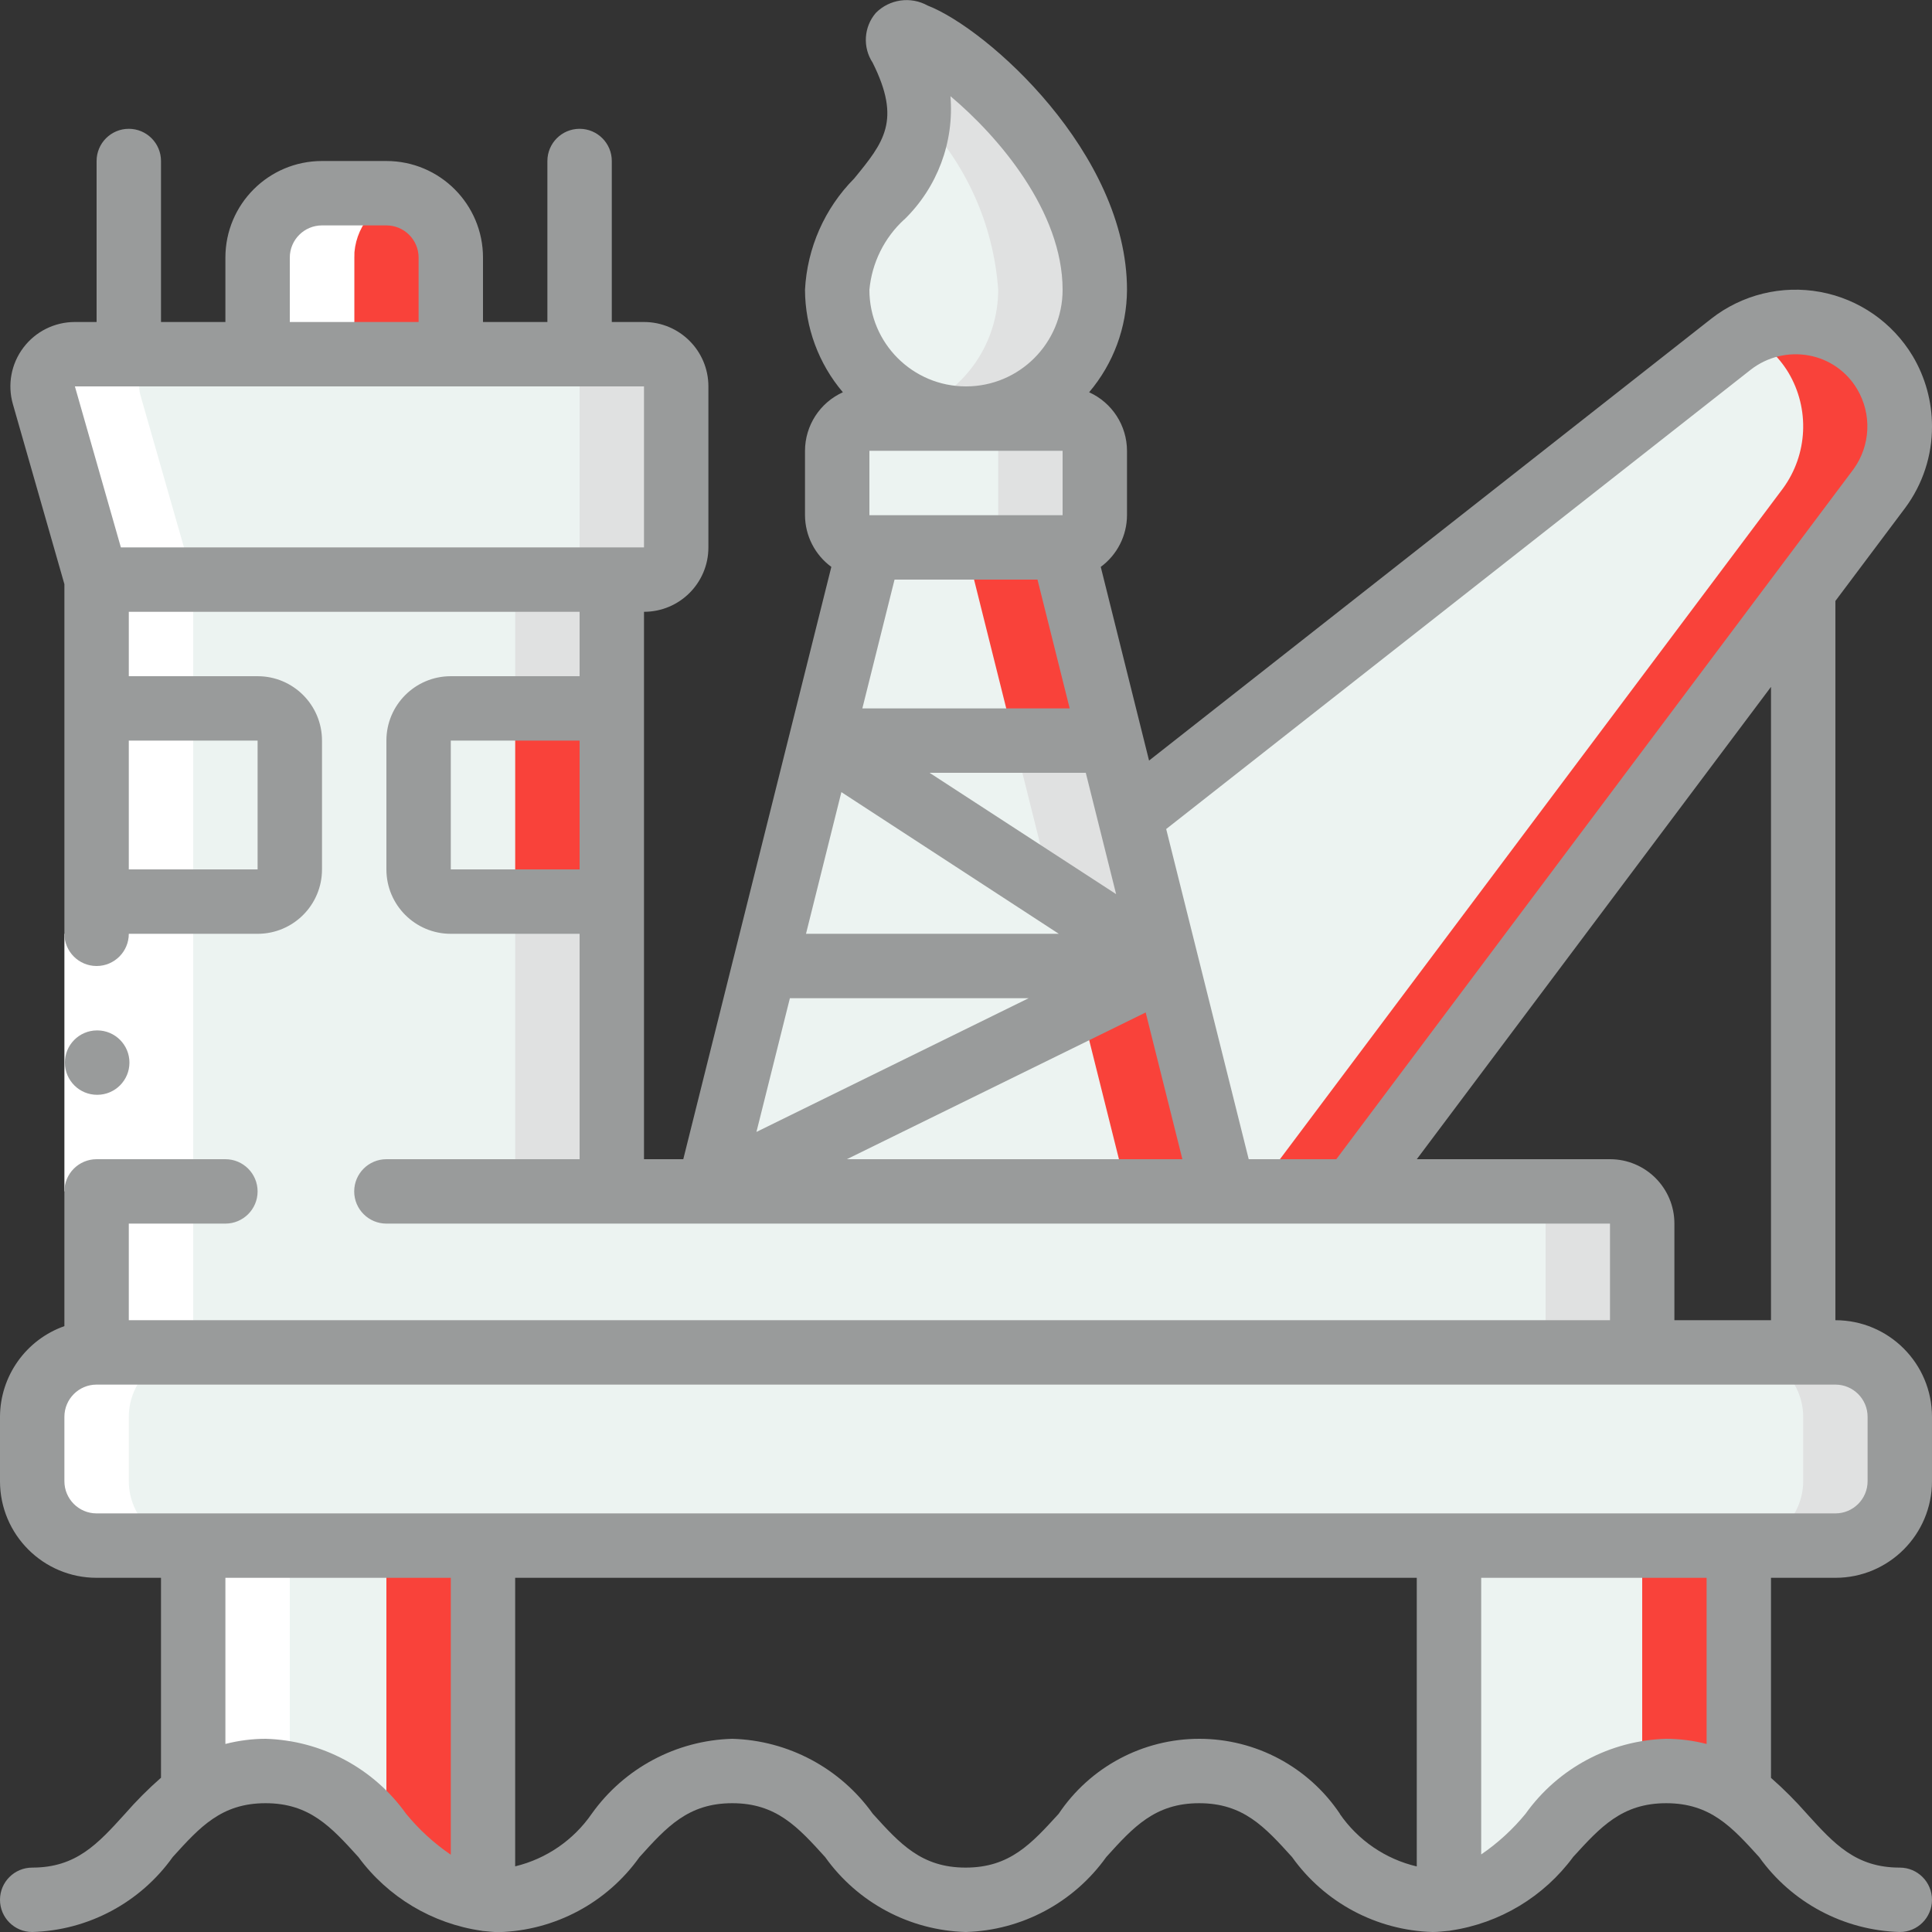
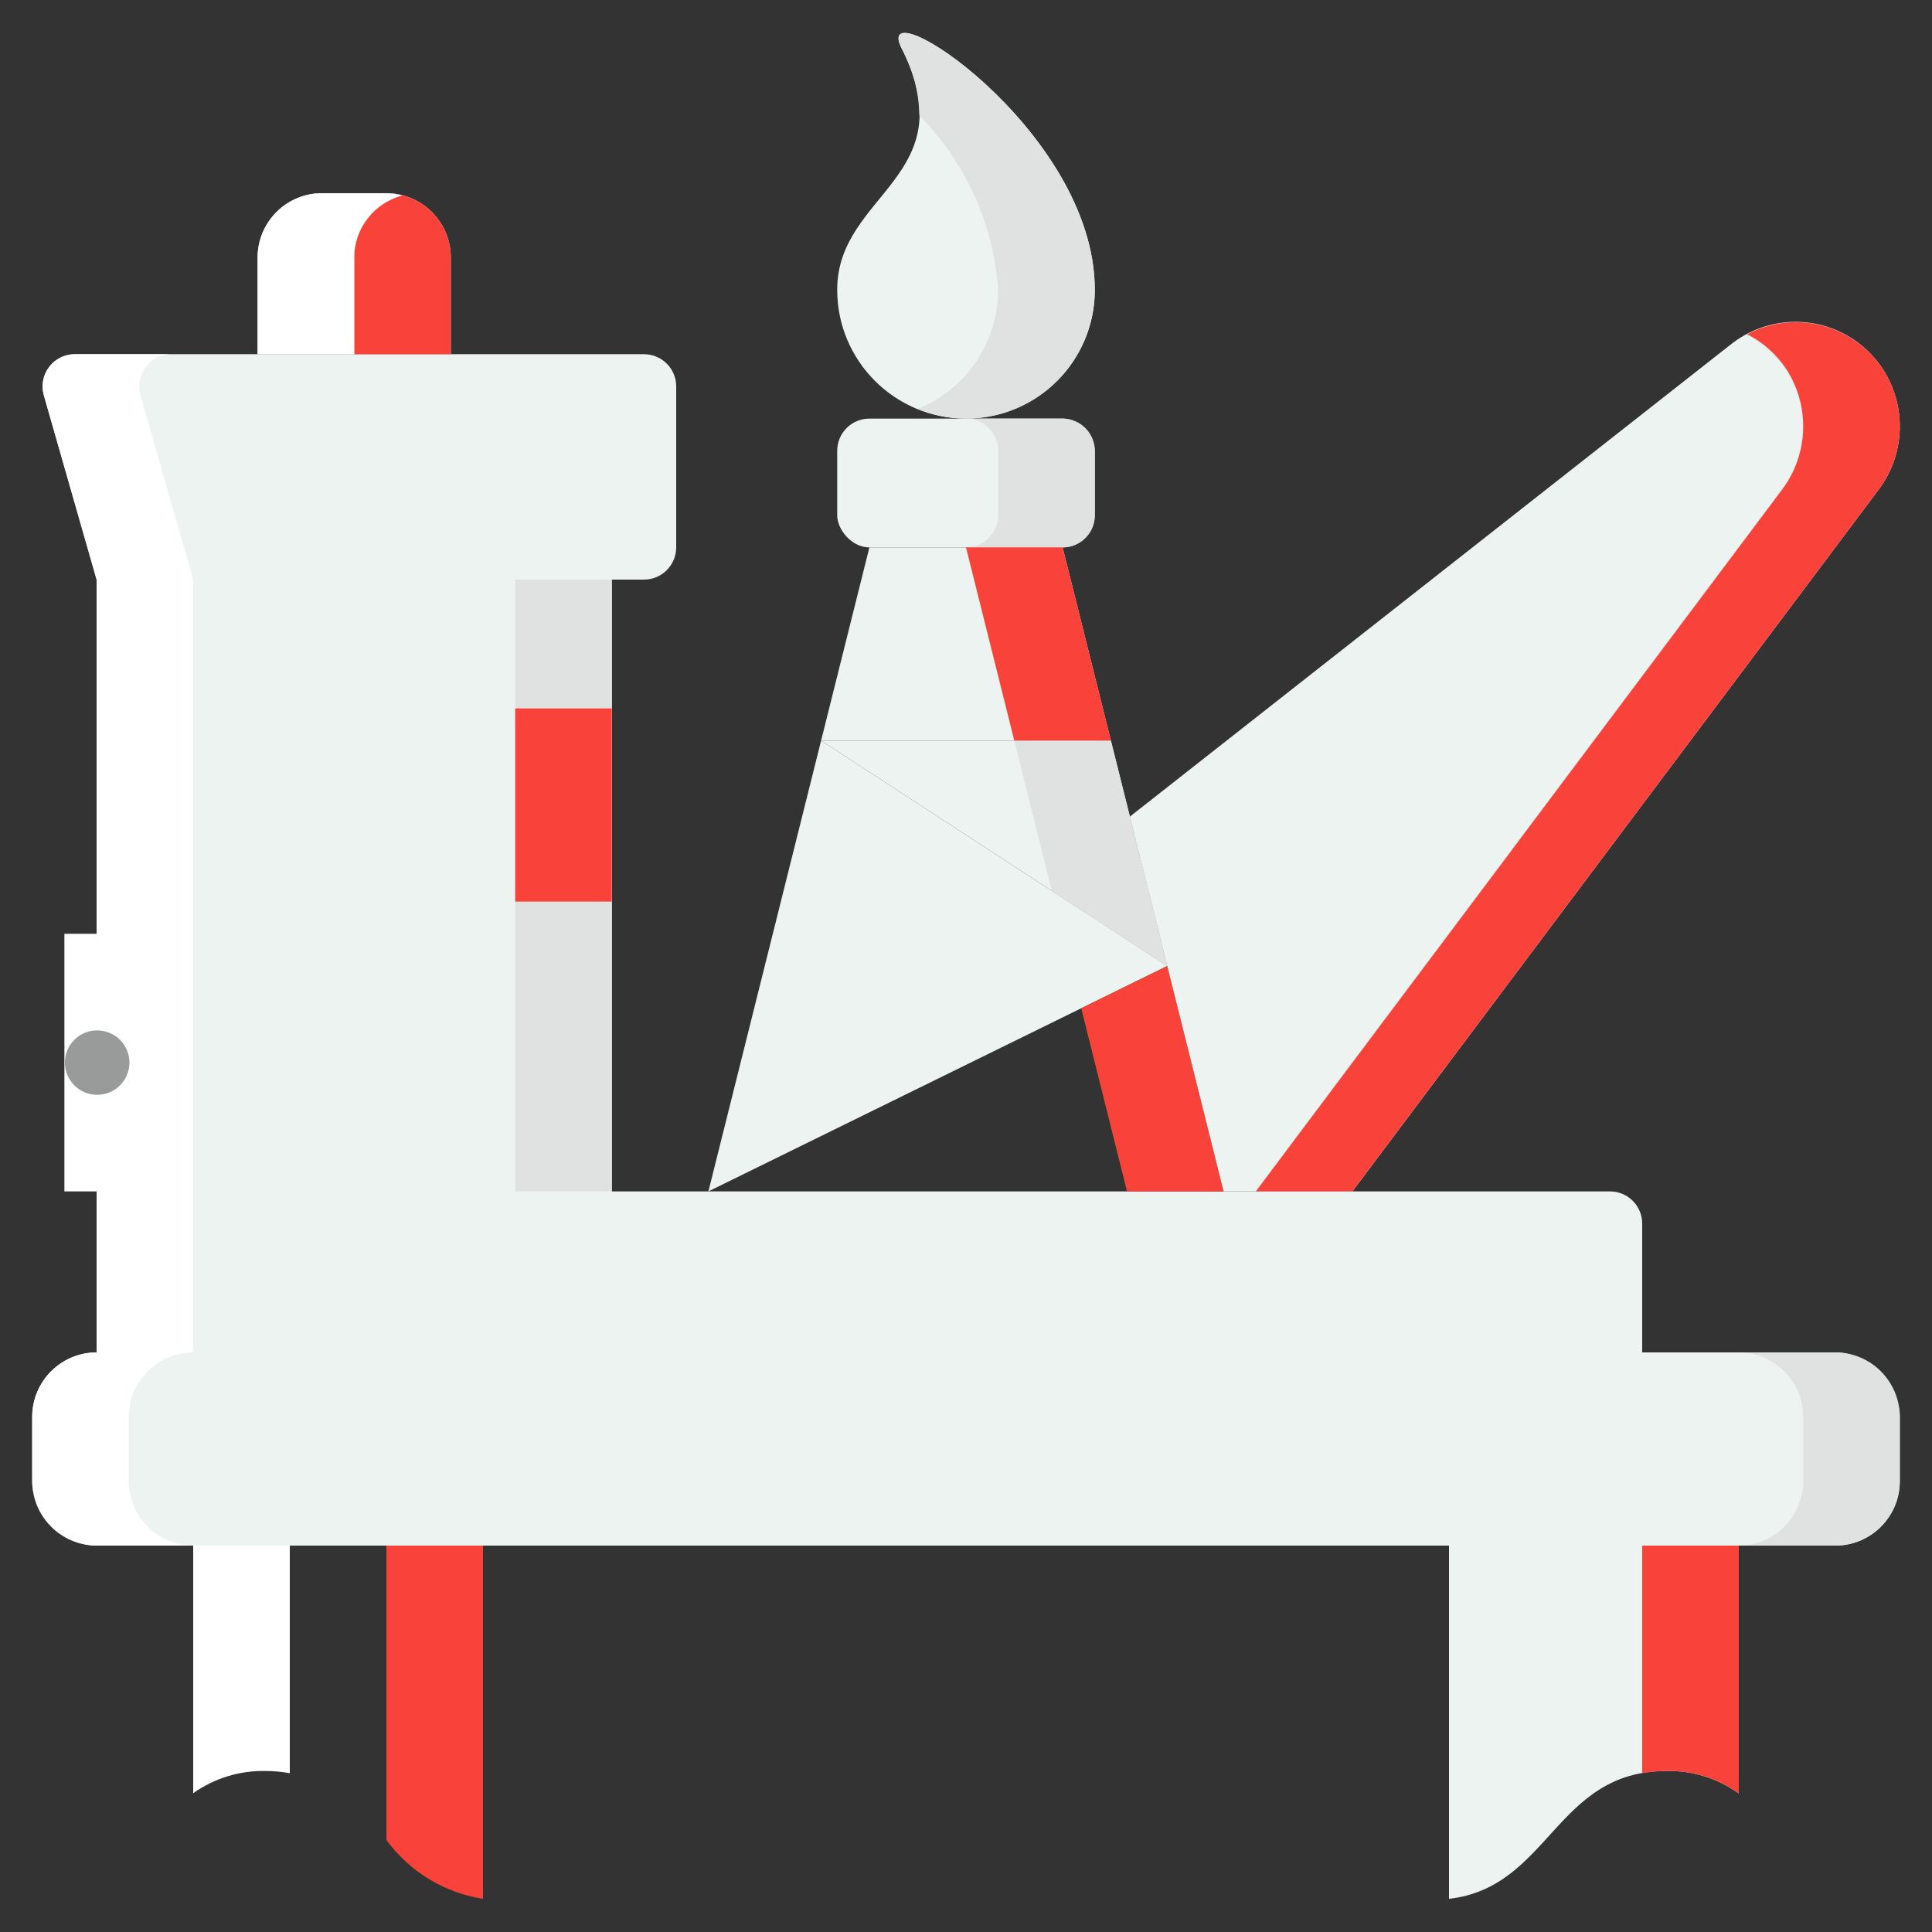
<svg xmlns="http://www.w3.org/2000/svg" version="1.1" width="512" height="512" x="0" y="0" viewBox="0 0 60 60" style="enable-background:new 0 0 512 512" xml:space="preserve" class="">
  <rect x="0" y="0" width="60" height="60" fill="#333333" stroke="none" />
  <g transform="matrix(1,0,0,1,1.4210854715202004e-14,1.4210854715202004e-14)">
    <g id="Page-1" fill="none" fill-rule="evenodd">
      <g id="037---Oil-Rig" fill-rule="nonzero">
-         <path id="Shape" d="m15 48v10.97c-3.14-.34-3.3-3.97-6.75-3.97-.805-.018-1.594.224-2.25.69v-7.69z" fill="#ecf3f1" data-original="#a4c2f7" style="" class="" />
        <path id="Shape" d="m12 48v9.143c.719.982 1.798 1.639 3 1.827v-10.97z" fill="#f9423a" data-original="#7facfa" style="" class="" />
        <rect id="Rectangle-path" fill="#ecf3f1" height="6" rx="2" width="58" x="1" y="42" data-original="#e8edfc" style="" class="" />
        <path id="Shape" d="m57 42h-3c1.103.003 1.997.897 2 2v2c-.003 1.103-.897 1.997-2 2h3c1.103-.003 1.997-.897 2-2v-2c-.003-1.103-.897-1.997-2-2z" fill="#e0e1e1" data-original="#cad9fc" style="" class="" />
        <path id="Shape" d="m51 38v4h-48v-24h16v19h31c.552 0 1 .448 1 1z" fill="#ecf3f1" data-original="#e8edfc" style="" class="" />
        <path id="Rectangle-path" d="m16 18h3v19h-3z" fill="#e0e1e1" data-original="#cad9fc" style="" class="" />
-         <path id="Shape" d="m50 37h-3c.552 0 1 .448 1 1v4h3v-4c0-.552-.448-1-1-1z" fill="#e0e1e1" data-original="#cad9fc" style="" class="" />
        <path id="Shape" d="m34 9c0 2.209-1.791 4-4 4s-4-1.791-4-4c0-3 4-3.5 2-7.5-.988-1.976 6 2.5 6 7.5z" fill="#ecf3f1" data-original="#e8edfc" style="" class="" />
        <path id="Shape" d="m28 1.5c.351.638.54 1.353.55 2.082 1.436 1.456 2.305 3.378 2.45 5.418-.003 1.627-.992 3.09-2.5 3.7 1.232.504 2.633.361 3.738-.382 1.104-.743 1.765-1.987 1.762-3.318 0-5-6.988-9.476-6-7.5z" fill="#e0e1e1" data-original="#cad9fc" style="" class="" />
        <rect id="Rectangle-path" fill="#ecf3f1" height="4" rx="1" width="8" x="26" y="13" data-original="#e8edfc" style="" class="" />
        <path id="Shape" d="m33 13h-3c.552 0 1 .448 1 1v2c0 .552-.448 1-1 1h3c.552 0 1-.448 1-1v-2c0-.552-.448-1-1-1z" fill="#e0e1e1" data-original="#cad9fc" style="" class="" />
        <path id="Shape" d="m36.25 30-14.25 7 1.75-7z" fill="#ecf3f1" data-original="#e8edfc" style="" class="" />
        <path id="Shape" d="m36.25 30h-12.5l1.75-7z" fill="#ecf3f1" data-original="#a4c2f7" style="" class="" />
        <path id="Shape" d="m36.25 30-10.75-7h9l.59 2.36z" fill="#ecf3f1" data-original="#e8edfc" style="" class="" />
-         <path id="Shape" d="m32.667 27.667 3.583 2.333-1.16-4.64-.59-2.36h-3l.59 2.36z" fill="#e0e1e1" data-original="#cad9fc" style="" class="" />
+         <path id="Shape" d="m32.667 27.667 3.583 2.333-1.16-4.64-.59-2.36h-3z" fill="#e0e1e1" data-original="#cad9fc" style="" class="" />
        <path id="Shape" d="m34.5 23h-9l1.5-6h6z" fill="#ecf3f1" data-original="#a4c2f7" style="" class="" />
        <path id="Shape" d="m33 17h-3l1.5 6h3z" fill="#f9423a" data-original="#7facfa" style="" class="" />
        <path id="Shape" d="m21 12v5c0 .552-.448 1-1 1h-17l-1.64-5.73c-.085-.303-.023-.627.168-.877s.488-.395.802-.393h17.67c.552 0 1 .448 1 1z" fill="#ecf3f1" data-original="#e8edfc" style="" class="" />
-         <path id="Shape" d="m20 11h-3c.552 0 1 .448 1 1v5c0 .552-.448 1-1 1h3c.552 0 1-.448 1-1v-5c0-.552-.448-1-1-1z" fill="#e0e1e1" data-original="#cad9fc" style="" class="" />
-         <path id="Shape" d="m38 37h-16l14.25-7z" fill="#ecf3f1" data-original="#a4c2f7" style="" class="" />
        <path id="Shape" d="m36.25 30-2.672 1.313 1.422 5.687h3z" fill="#f9423a" data-original="#7facfa" style="" class="" />
        <path id="Shape" d="m59 13.24c.001.694-.219 1.37-.63 1.93l-16.37 21.83h-4l-1.75-7-1.16-4.64 18.67-14.67c.975-.768 2.303-.911 3.419-.368 1.116.543 1.823 1.677 1.821 2.918z" fill="#ecf3f1" data-original="#a4c2f7" style="" class="" />
        <path id="Shape" d="m58.54 11.57c-.886-1.47-2.766-1.992-4.283-1.188.53.268.975.68 1.283 1.188.67 1.126.603 2.543-.17 3.6l-16.37 21.83h3l16.37-21.83c.773-1.057.84-2.474.17-3.6z" fill="#f9423a" data-original="#7facfa" style="" class="" />
        <path id="Shape" d="m14 22h5v6h-5c-.552 0-1-.448-1-1v-4c0-.552.448-1 1-1z" fill="#ecf3f1" data-original="#a4c2f7" style="" class="" />
        <path id="Rectangle-path" d="m16 22h3v6h-3z" fill="#f9423a" data-original="#7facfa" style="" class="" />
        <path id="Shape" d="m4 22h5v6h-5c-.552 0-1-.448-1-1v-4c0-.552.448-1 1-1z" fill="#ecf3f1" transform="matrix(-1 0 0 -1 12 50)" data-original="#a4c2f7" style="" class="" />
        <path id="Shape" d="m54 48v7.7c-.653-.474-1.444-.72-2.25-.7-3.45 0-3.62 3.61-6.75 3.97v-10.97z" fill="#ecf3f1" data-original="#a4c2f7" style="" class="" />
        <path id="Shape" d="m51 48v7.07c.247-.045.498-.069.75-.07.806-.02 1.597.226 2.25.7v-7.7z" fill="#f9423a" data-original="#7facfa" style="" class="" />
        <path id="Shape" d="m10 6h2c1.105 0 2 .895 2 2v3h-6v-3c0-1.105.895-2 2-2z" fill="#ecf3f1" data-original="#a4c2f7" style="" class="" />
        <path id="Shape" d="m12 6h-2c-.169.002-.337.026-.5.071.88.227 1.497 1.02 1.5 1.929v3h3v-3c0-1.105-.895-2-2-2z" fill="#f9423a" data-original="#7facfa" style="" class="" />
        <g fill="#fff">
          <path id="Shape" d="m11 8c.003-.909.62-1.702 1.5-1.929-.163-.045-.331-.069-.5-.071h-2c-1.105 0-2 .895-2 2v3h3z" fill="#ffffff" data-original="#ffffff" style="" class="" />
          <path id="Shape" d="m9 48h-3v7.69c.656-.466 1.445-.708 2.25-.69.252 0.0.503.023.75.069z" fill="#ffffff" data-original="#ffffff" style="" class="" />
          <path id="Shape" d="m4 46v-2c.003-1.103.897-1.997 2-2v-24l-1.64-5.73c-.085-.303-.023-.627.168-.877s.488-.395.802-.393h-3c-.314-.002-.611.143-.802.393s-.253.574-.168.877l1.64 5.73v24c-1.103.003-1.997.897-2 2v2c.003 1.103.897 1.997 2 2h3c-1.103-.003-1.997-.897-2-2z" fill="#ffffff" data-original="#ffffff" style="" class="" />
          <path id="Rectangle-path" d="m2 29h2v8h-2z" fill="#ffffff" data-original="#ffffff" style="" class="" />
        </g>
-         <path id="Shape" d="m59.175 15.763c.539-.73.829-1.615.825-2.523 0-.769-.207-1.523-.6-2.184-.627-1.044-1.671-1.768-2.868-1.989-1.197-.221-2.432.082-3.39.833l-17.457 13.72-1.5-6.015c.511-.376.813-.971.815-1.605v-2c-.002-.784-.462-1.495-1.176-1.818.754-.889 1.171-2.016 1.176-3.182 0-4.244-4.34-8.111-6.192-8.828-.527-.292-1.183-.199-1.608.228-.374.435-.415 1.065-.1 1.545.9 1.8.345 2.479-.574 3.6-.916.925-1.459 2.155-1.526 3.455.005 1.166.422 2.293 1.176 3.182-.714.323-1.174 1.034-1.176 1.818v2c.003.634.306 1.23.818 1.605l-3.033 12.131-.011.042-1.554 6.222h-1.22v-17c1.105 0 2-.895 2-2v-5c0-1.105-.895-2-2-2h-1v-5c0-.552-.448-1-1-1s-1 .448-1 1v5h-2v-2c0-1.657-1.343-3-3-3h-2c-1.657 0-3 1.343-3 3v2h-2v-5c0-.552-.448-1-1-1s-1 .448-1 1v5h-.674c-.628-.001-1.22.293-1.599.795-.379.501-.5 1.151-.327 1.755l1.6 5.592v10.858c0 .552.448 1 1 1s1-.448 1-1h4c1.105 0 2-.895 2-2v-4c0-1.105-.895-2-2-2h-4v-2h14v2h-4c-1.105 0-2 .895-2 2v4c0 1.105.895 2 2 2h4v7h-6c-.552 0-1 .448-1 1s.448 1 1 1h38v3h-46v-3h3c.552 0 1-.448 1-1s-.448-1-1-1h-4c-.552 0-1 .448-1 1v4.184c-1.194.422-1.995 1.549-2 2.816v2c0 1.657 1.343 3 3 3h2v6.209c-.397.348-.77.722-1.117 1.12-.846.933-1.514 1.671-2.883 1.671-.552 0-1 .448-1 1s.448 1 1 1c1.74-.05 3.355-.912 4.365-2.329.846-.934 1.514-1.671 2.882-1.671s2.037.738 2.883 1.671c.916 1.245 2.295 2.07 3.825 2.29.016 0 .029.009.045.009h.021c.156.013.306.034.473.034 1.74-.05 3.355-.912 4.365-2.329.846-.938 1.514-1.675 2.882-1.675s2.038.738 2.884 1.672c1.01 1.417 2.626 2.278 4.365 2.328 1.74-.049 3.356-.912 4.367-2.329.843-.933 1.515-1.671 2.885-1.671s2.038.738 2.884 1.672c1.01 1.417 2.626 2.278 4.365 2.328.171 0 .325-.021.484-.035h.025c.018-.003.036-.006.053-.011 1.522-.225 2.892-1.048 3.805-2.287.848-.929 1.517-1.667 2.888-1.667s2.039.738 2.886 1.672c1.011 1.417 2.628 2.278 4.368 2.328.552 0 1-.448 1-1s-.448-1-1-1c-1.37 0-2.039-.738-2.886-1.672-.347-.396-.719-.768-1.114-1.115v-6.213h2c1.657 0 3-1.343 3-3v-2c0-1.657-1.343-3-3-3v-22.337zm-50.175-7.763c0-.552.448-1 1-1h2c.552 0 1 .448 1 1v2h-4zm-1 15v4h-4v-4zm-4.246-6-1.428-5h17.674v5zm50.62-5.521c.51-.396 1.165-.556 1.8-.44.628.114 1.175.494 1.5 1.043.463.777.419 1.755-.111 2.488l-16.063 21.43h-2.72l-2.563-10.254zm-28.244 13.121 6.752 4.4h-7.851zm6.87-10.6v2h-6v-2zm-.78 4 1 4h-6.439l1-4zm1.905 7.62.537 2.148-5.794-3.768h4.852zm-6.044-18.8c1.028-.999 1.555-2.405 1.436-3.833 1.501 1.259 3.483 3.584 3.483 6.013 0 1.657-1.343 3-3 3s-3-1.343-3-3c.077-.837.462-1.615 1.081-2.184zm-3.55 24.18h7.415l-8.454 4.153zm11.049.443 1.14 4.557h-10.42zm-21.58-4.443v-4h4v4zm-1.388 29.329c-1.01-1.417-2.625-2.279-4.365-2.329-.421.001-.84.055-1.247.16v-5.16h7v8.6c-.521-.355-.989-.783-1.388-1.271zm29 0c-.976-1.455-2.614-2.329-4.367-2.329s-3.39.873-4.367 2.329c-.851.933-1.519 1.671-2.889 1.671s-2.037-.737-2.883-1.671c-1.01-1.417-2.626-2.28-4.366-2.329-1.739.049-3.355.912-4.364 2.329-.565.818-1.411 1.399-2.377 1.632v-8.961h28v8.964c-.973-.229-1.825-.812-2.392-1.635zm11.388-2.168c-.41-.106-.831-.16-1.254-.161-1.741.049-3.358.911-4.369 2.329-.397.484-.86.909-1.377 1.262v-8.591h7zm5-10.161v2c0 .552-.448 1-1 1h-54c-.552 0-1-.448-1-1v-2c0-.552.448-1 1-1h54c.552 0 1 .448 1 1zm-3-3h-3v-3c0-1.105-.895-2-2-2h-6l11-14.669z" fill="#999b9b" data-original="#428dff" style="" class="" />
        <path id="Shape" d="m3.02 34c-.552.003-1.002-.443-1.005-.995-.003-.552.443-1.002.995-1.005h.01c.552 0 1 .448 1 1s-.448 1-1 1z" fill="#999b9b" data-original="#428dff" style="" class="" />
      </g>
    </g>
  </g>
</svg>